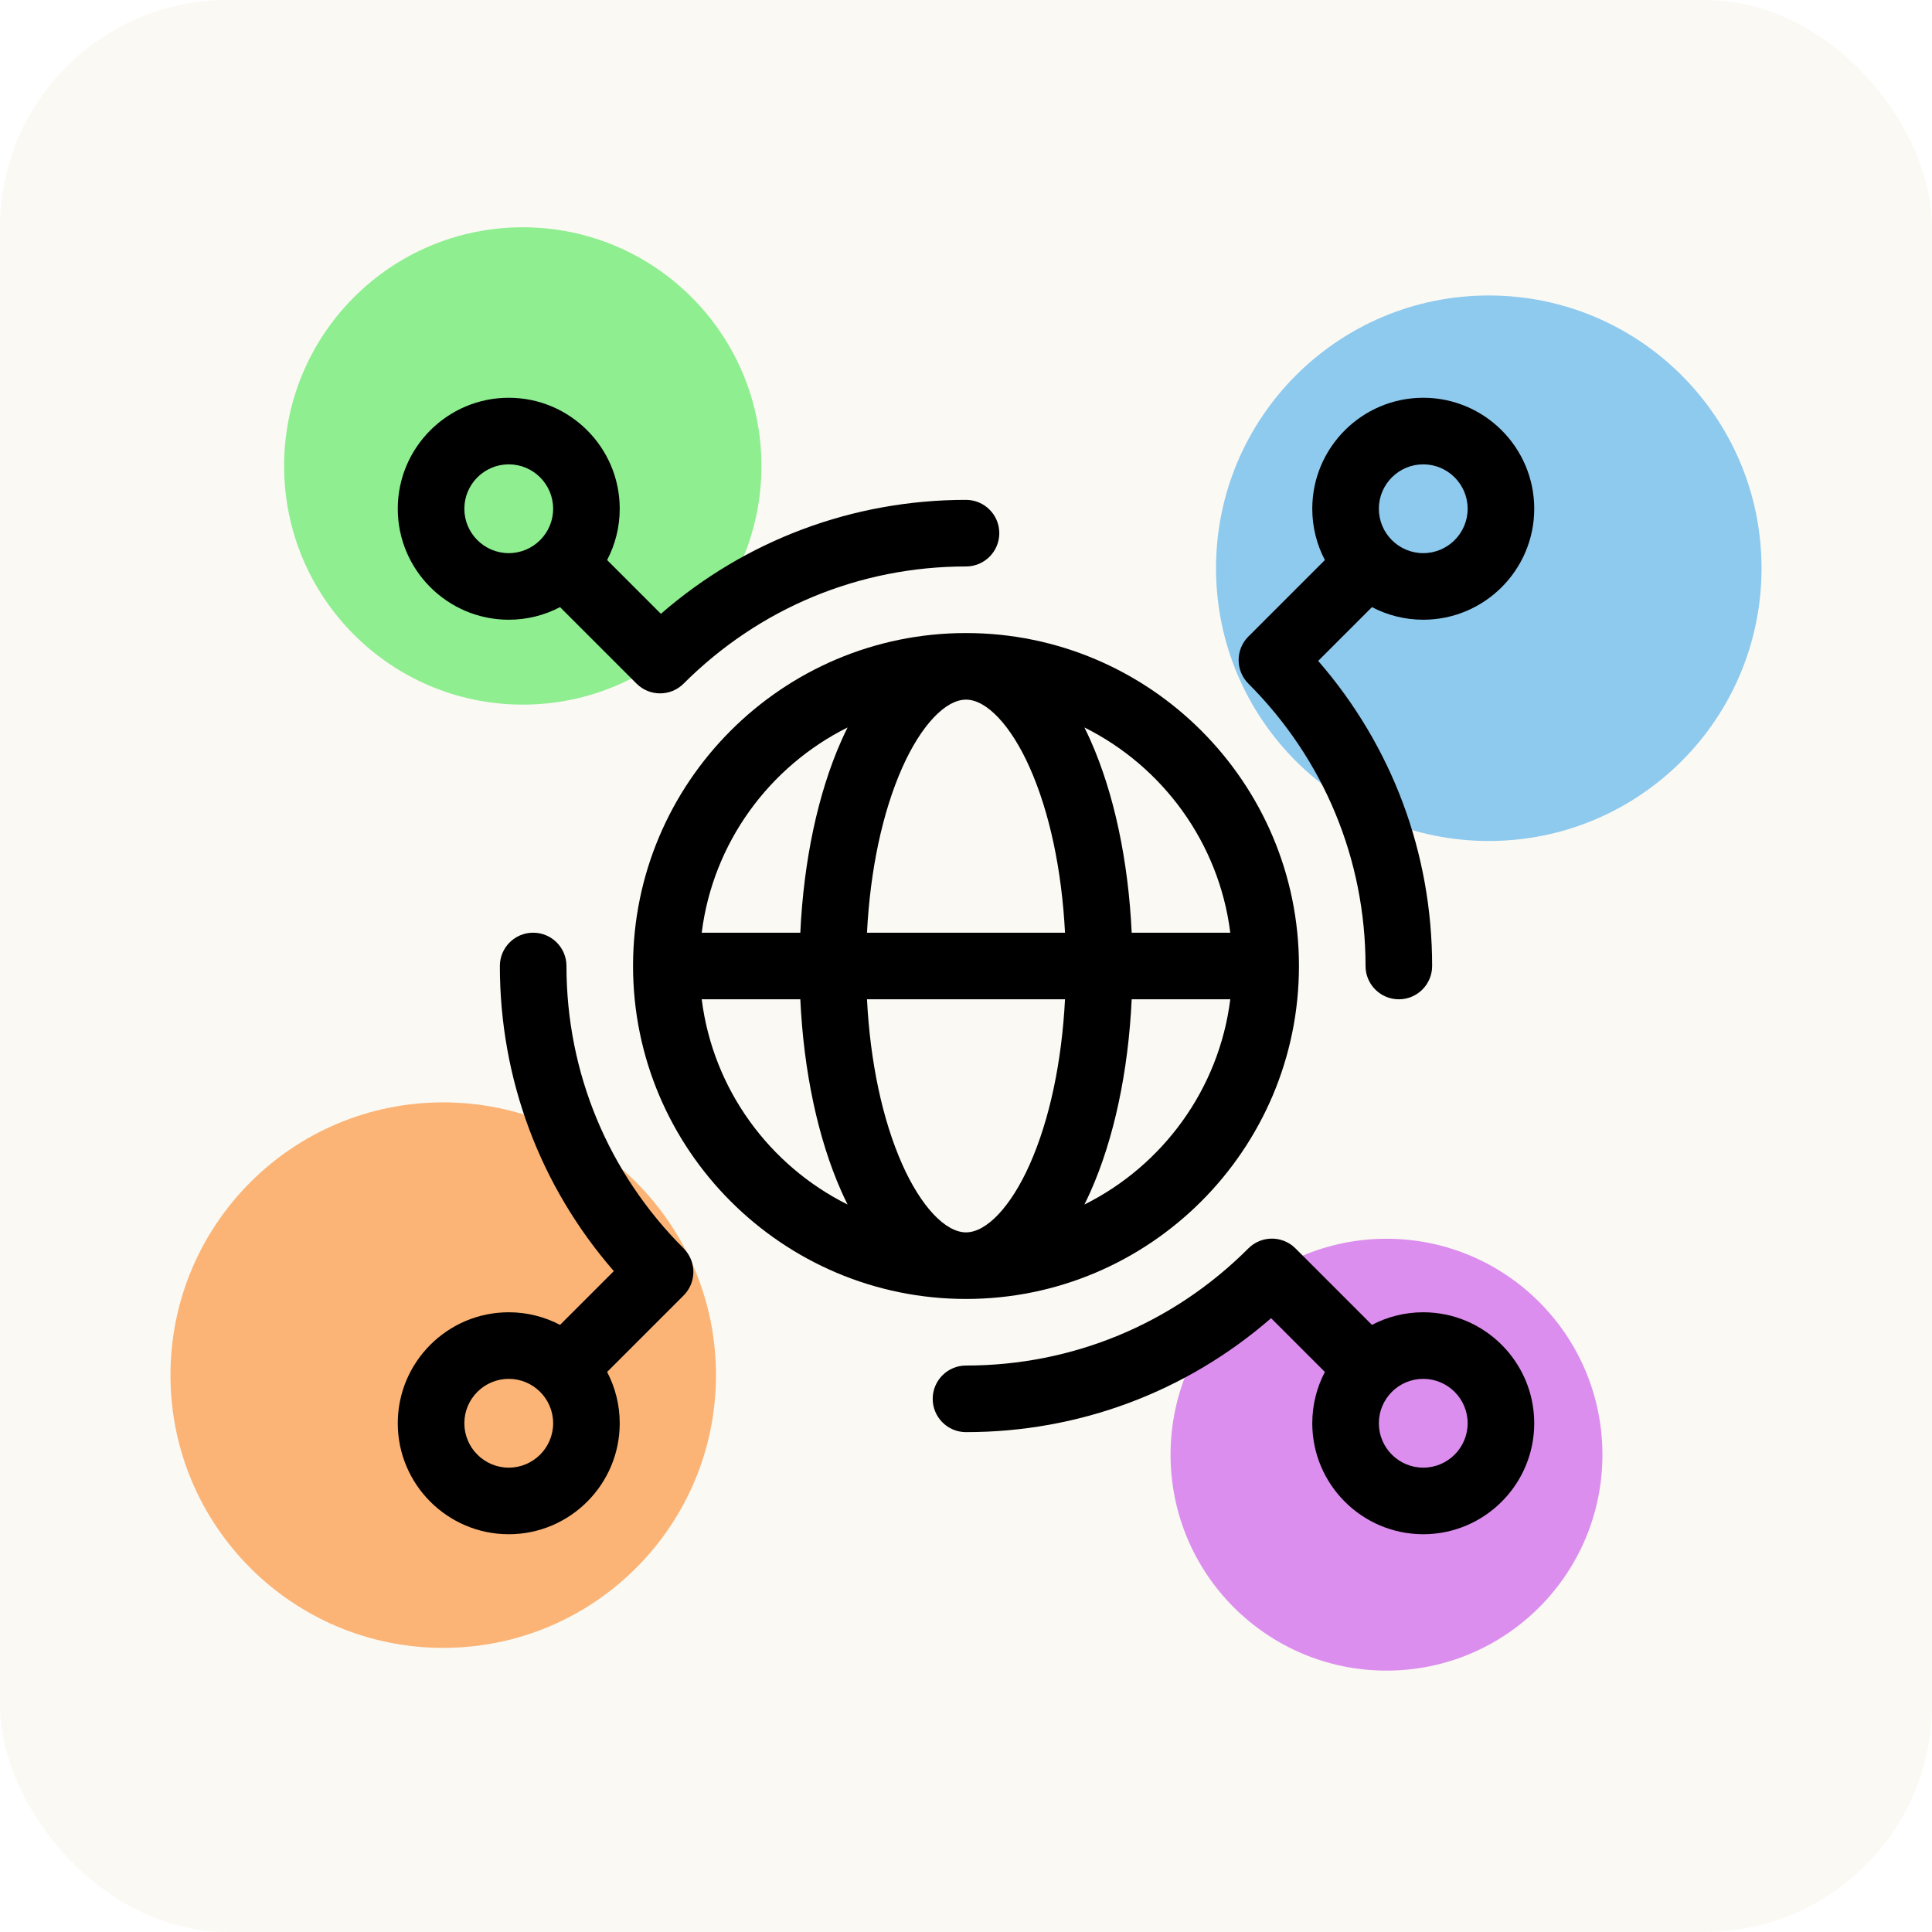
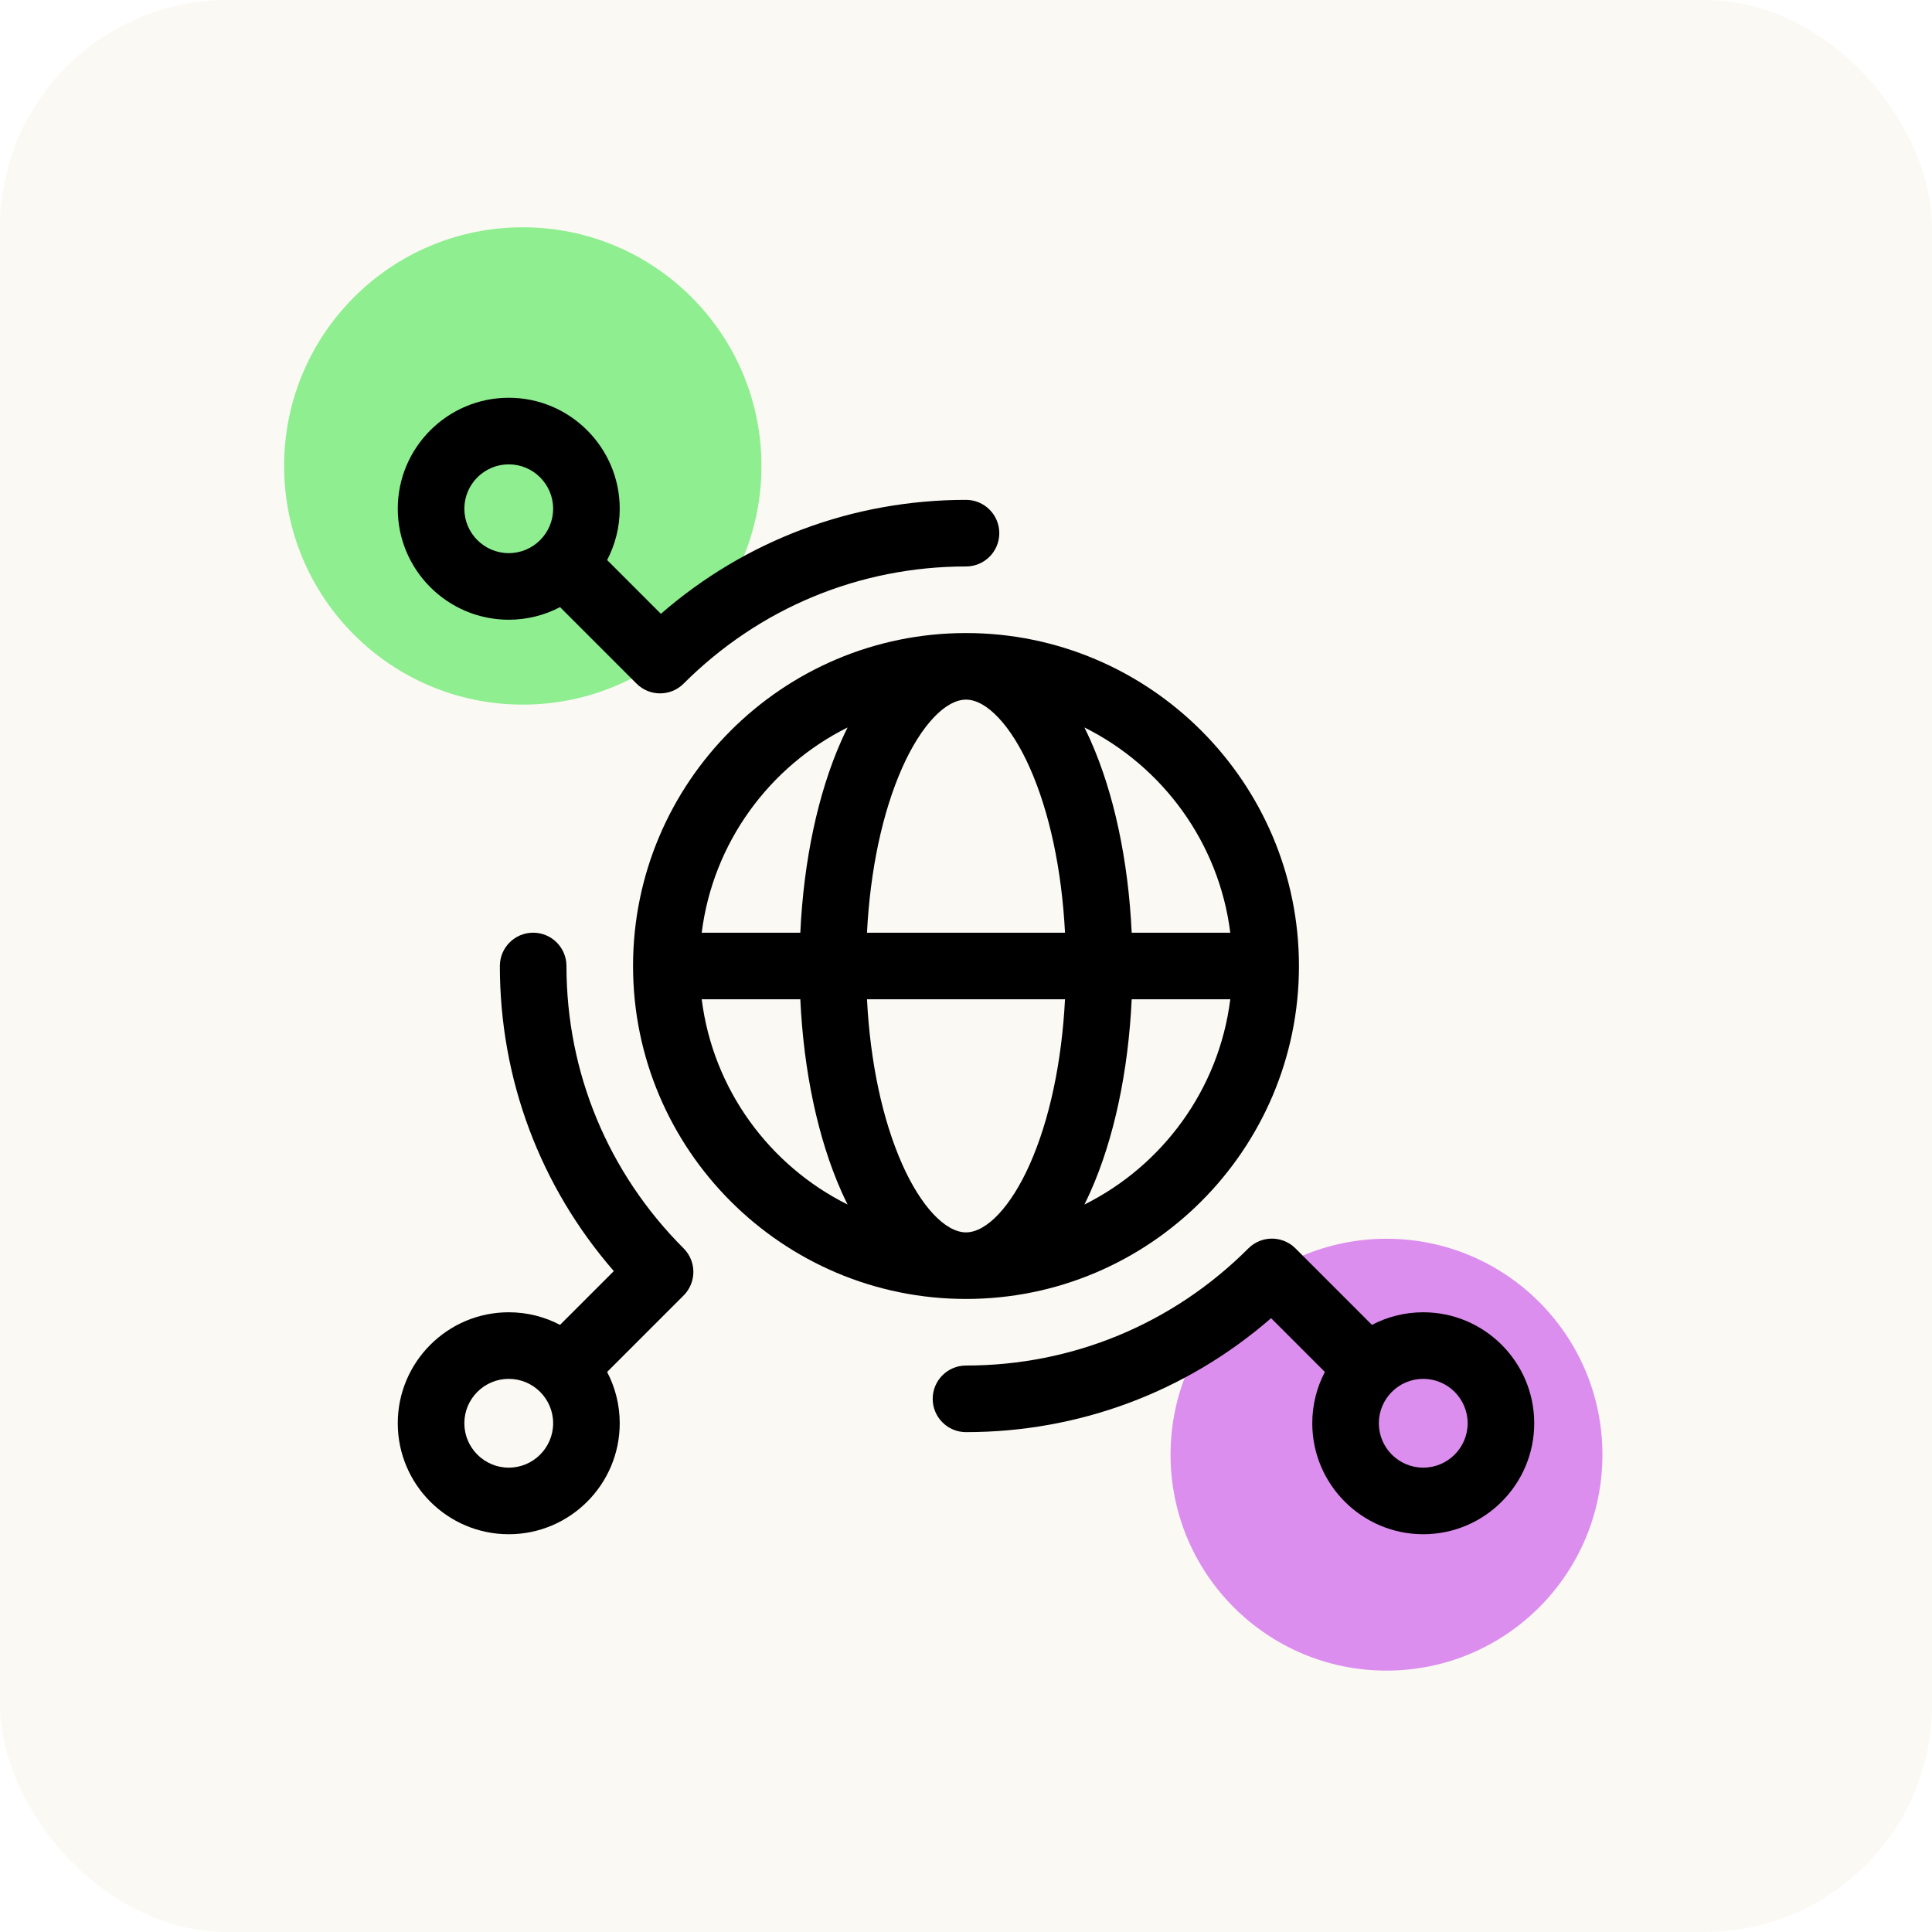
<svg xmlns="http://www.w3.org/2000/svg" xmlns:xlink="http://www.w3.org/1999/xlink" width="170px" height="170px" viewBox="0 0 170 170" version="1.1">
  <title>features-icon-versatility</title>
  <defs>
    <rect id="path-1" x="0" y="0" width="170" height="170" rx="20" />
  </defs>
  <g id="Design-#1" stroke="none" stroke-width="1" fill="none" fill-rule="evenodd">
    <g id="VTOUCH-01LIGHT-DESKTOP#PRODUCT-DETAIL" transform="translate(-270, -2367)">
      <g id="Band4---Technology" transform="translate(0, 1948)">
        <g id="List" transform="translate(240, 389)">
          <g id="features-icon-versatility" transform="translate(30, 30)">
            <mask id="mask-2" fill="white">
              <use xlink:href="#path-1" />
            </mask>
            <use id="Rectangle" fill-opacity="0.05" fill="#90860E" xlink:href="#path-1" />
-             <circle id="round1" fill="#FBB476" mask="url(#mask-2)" cx="39" cy="121" r="24" />
            <circle id="round2" fill="#8EEE90" mask="url(#mask-2)" cx="46" cy="41" r="21" />
-             <circle id="round3" fill="#8EC9EE" mask="url(#mask-2)" cx="131" cy="50" r="24" />
            <circle id="round3" fill="#DC8EEE" mask="url(#mask-2)" cx="122" cy="128" r="19" />
            <g id="internet-of-things" mask="url(#mask-2)" fill="#000000" fill-rule="nonzero">
              <g transform="translate(35, 35)" id="Shape">
                <path d="M79.297,50 C79.297,33.846 66.154,20.703 50,20.703 C33.846,20.703 20.703,33.846 20.703,50 C20.703,66.154 33.846,79.297 50,79.297 C66.154,79.297 79.297,66.154 79.297,50 Z M44.391,67.455 C42.645,63.528 41.57,58.45 41.288,52.93 L58.712,52.93 C58.429,58.45 57.355,63.527 55.609,67.455 C53.969,71.145 51.82,73.438 50,73.438 C48.18,73.438 46.031,71.145 44.391,67.455 Z M50,26.562 C51.82,26.562 53.969,28.855 55.609,32.546 C57.355,36.473 58.429,41.55 58.712,47.07 L41.288,47.07 C41.57,41.55 42.645,36.473 44.391,32.546 C46.031,28.855 48.18,26.562 50,26.562 L50,26.562 Z M60.419,70.99 C60.605,70.616 60.787,70.231 60.964,69.834 C63.025,65.195 64.282,59.277 64.579,52.93 L73.255,52.93 C72.262,60.856 67.296,67.563 60.419,70.99 L60.419,70.99 Z M73.255,47.07 L64.579,47.07 C64.282,40.723 63.026,34.805 60.964,30.166 C60.787,29.769 60.605,29.384 60.419,29.01 C67.296,32.437 72.262,39.144 73.255,47.07 Z M39.581,29.01 C39.394,29.384 39.213,29.769 39.036,30.166 C36.974,34.805 35.718,40.723 35.421,47.07 L26.745,47.07 C27.738,39.144 32.704,32.438 39.581,29.01 L39.581,29.01 Z M26.745,52.93 L35.421,52.93 C35.718,59.277 36.975,65.195 39.036,69.834 C39.213,70.231 39.395,70.616 39.581,70.99 C32.704,67.562 27.738,60.856 26.745,52.93 Z" />
                <path d="M9.766,19.531 C11.393,19.531 12.928,19.129 14.279,18.422 L21.01,25.153 C21.582,25.725 22.332,26.011 23.082,26.011 C23.831,26.011 24.581,25.725 25.153,25.153 C31.802,18.505 40.626,14.844 50,14.844 C51.618,14.844 52.93,13.532 52.93,11.914 C52.93,10.296 51.618,8.984 50,8.984 C40.041,8.984 30.615,12.525 23.154,19.011 L18.422,14.279 C19.129,12.928 19.531,11.393 19.531,9.766 C19.531,4.381 15.15,0 9.766,0 C4.381,0 0,4.381 0,9.766 C0,15.15 4.381,19.531 9.766,19.531 Z M9.766,5.859 C11.92,5.859 13.672,7.612 13.672,9.766 C13.672,11.92 11.92,13.672 9.766,13.672 C7.612,13.672 5.859,11.92 5.859,9.766 C5.859,7.612 7.612,5.859 9.766,5.859 Z" />
                <path d="M90.234,80.469 C88.607,80.469 87.072,80.871 85.721,81.578 L78.99,74.847 C77.846,73.703 75.991,73.703 74.847,74.847 C68.198,81.495 59.374,85.156 50,85.156 C48.382,85.156 47.07,86.468 47.07,88.086 C47.07,89.704 48.382,91.016 50,91.016 C59.959,91.016 69.385,87.475 76.846,80.989 L81.578,85.721 C80.871,87.072 80.469,88.607 80.469,90.234 C80.469,95.619 84.85,100 90.234,100 C95.619,100 100,95.619 100,90.234 C100,84.85 95.619,80.469 90.234,80.469 Z M90.234,94.141 C88.08,94.141 86.328,92.388 86.328,90.234 C86.328,88.08 88.08,86.328 90.234,86.328 C92.388,86.328 94.141,88.08 94.141,90.234 C94.141,92.388 92.388,94.141 90.234,94.141 Z" />
                <path d="M14.844,50 C14.844,48.382 13.532,47.07 11.914,47.07 C10.296,47.07 8.984,48.382 8.984,50 C8.984,59.959 12.525,69.385 19.011,76.846 L14.279,81.578 C12.928,80.871 11.393,80.469 9.766,80.469 C4.381,80.469 0,84.85 0,90.234 C0,95.619 4.381,100 9.766,100 C15.15,100 19.531,95.619 19.531,90.234 C19.531,88.607 19.129,87.072 18.422,85.721 L25.153,78.99 C26.297,77.846 26.297,75.991 25.153,74.847 C18.505,68.198 14.844,59.374 14.844,50 Z M9.766,94.141 C7.612,94.141 5.859,92.388 5.859,90.234 C5.859,88.08 7.612,86.328 9.766,86.328 C11.92,86.328 13.672,88.08 13.672,90.234 C13.672,92.388 11.92,94.141 9.766,94.141 Z" />
-                 <path d="M85.156,50 C85.156,51.618 86.468,52.93 88.086,52.93 C89.704,52.93 91.016,51.618 91.016,50 C91.016,40.041 87.475,30.615 80.989,23.154 L85.721,18.422 C87.072,19.129 88.607,19.531 90.234,19.531 C95.619,19.531 100,15.15 100,9.766 C100,4.381 95.619,0 90.234,0 C84.85,0 80.469,4.381 80.469,9.766 C80.469,11.393 80.871,12.928 81.578,14.279 L74.847,21.01 C73.703,22.154 73.703,24.009 74.847,25.153 C81.495,31.802 85.156,40.626 85.156,50 Z M90.234,5.859 C92.388,5.859 94.141,7.612 94.141,9.766 C94.141,11.92 92.388,13.672 90.234,13.672 C88.08,13.672 86.328,11.92 86.328,9.766 C86.328,7.612 88.08,5.859 90.234,5.859 Z" />
              </g>
            </g>
          </g>
        </g>
      </g>
    </g>
  </g>
</svg>